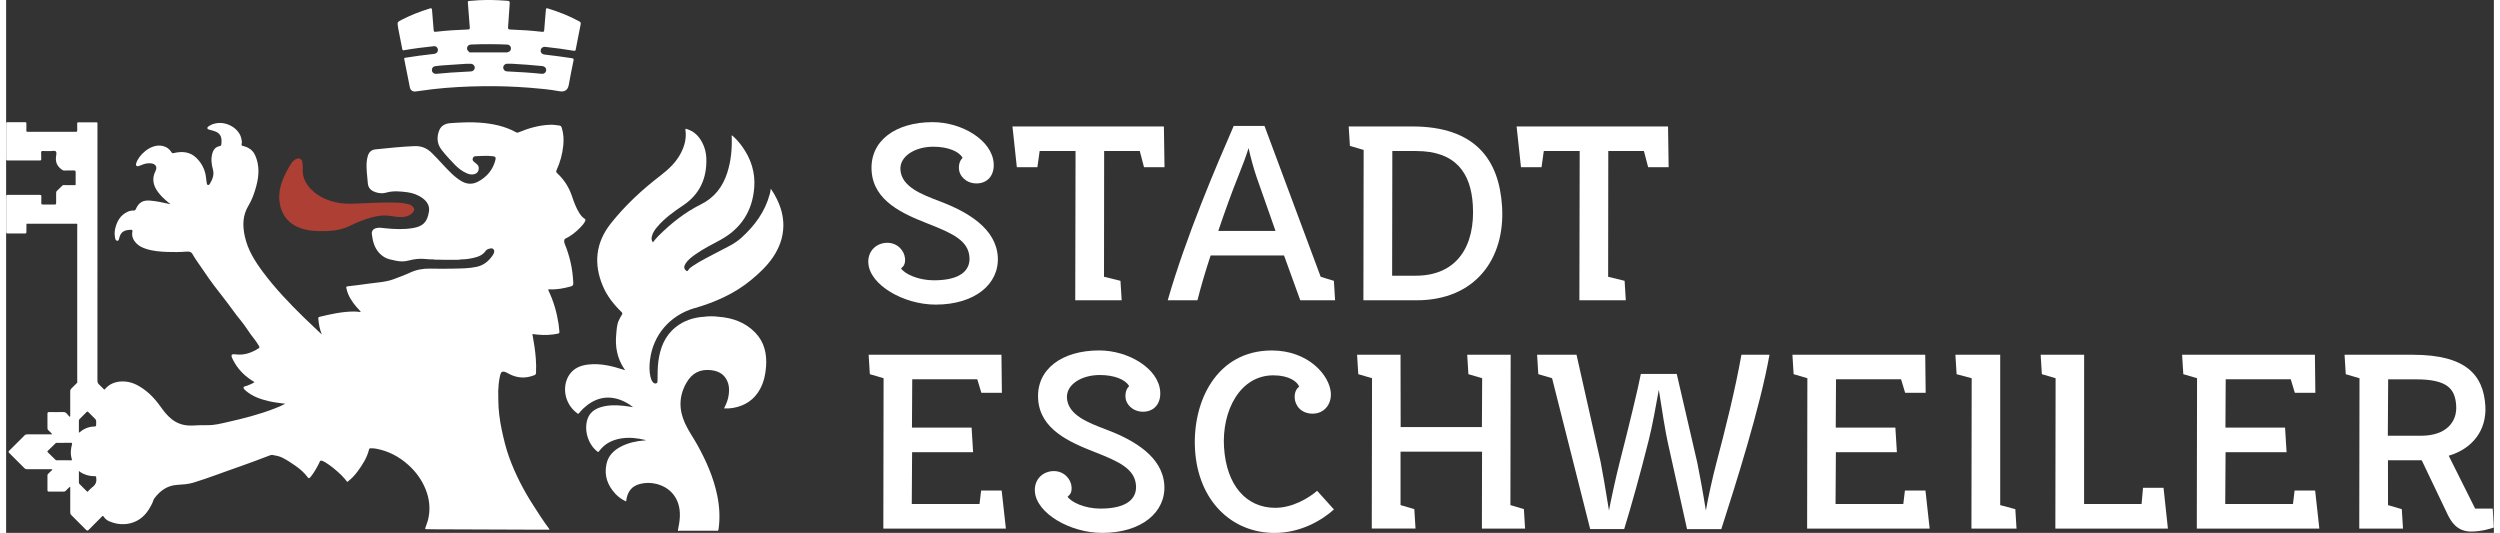
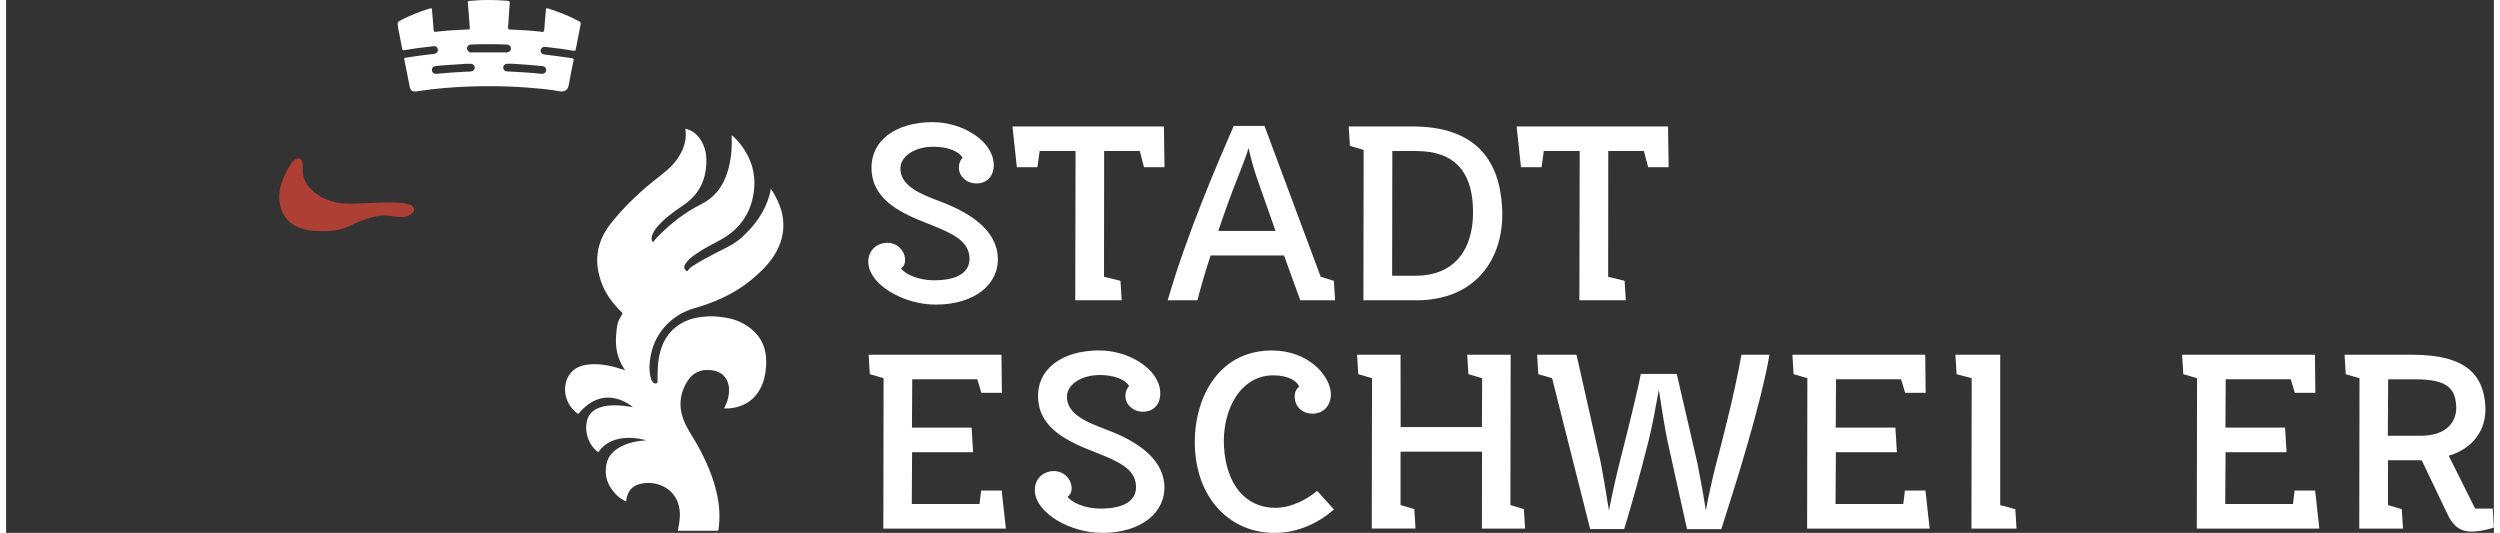
<svg xmlns="http://www.w3.org/2000/svg" height="81" id="Ebene_2" viewBox="0 0 891.85 191.04" width="380">
  <rect x="0" y="0" width="891.85" height="191.04" fill="#333333" stroke="none" />
  <defs>
    <style>.cls-1{fill:#fff;}.cls-1,.cls-2{stroke-width:0px;}.cls-2{fill:#ad3f34;}</style>
  </defs>
  <g id="Ebene_3">
    <path class="cls-1" d="m315.91,87.04c3.68,0,6.18,2.9,6.35,5.71.12,1.94-.51,2.71-1.43,3.48,1.28,1.94,6.07,4.26,11.78,4.26,9.68,0,13.03-3.68,12.75-8.22-.37-6-6.04-8.61-14.67-12-9.12-3.58-19.75-8.13-20.42-19.06-.66-10.74,8.61-17.42,21.87-17.42,10.64,0,21.4,6.58,21.9,14.81.27,4.45-2.37,7.16-6.14,7.16s-6.17-2.71-6.31-5.13c-.12-2.03.48-3.19,1.3-4.06-1.3-2.32-5.27-3.97-10.5-3.97-6.68,0-12.08,3.48-11.79,8.22.38,6.19,7.71,8.9,14.05,11.32,10.3,3.87,20.25,9.87,20.86,19.93.59,9.68-8.15,17.13-22.27,17.13-11.52,0-23.66-7.06-24.14-14.9-.27-4.45,3.04-7.26,6.81-7.26Z" />
    <path class="cls-1" d="m369.69,59.94h-7.35l-1.57-14.61h54.29l.22,14.61h-7.35l-1.52-5.81h-12.77l-.05,45.09,5.9,1.45.43,6.97h-16.64l.11-53.51h-12.87l-.81,5.81Z" />
    <path class="cls-1" d="m416.43,107.65c6.62-23.03,17.63-48.67,23.66-62.51h11.03l20.15,54.09,4.73,1.45.43,6.97h-12.48l-5.82-16.06h-26.32c-1.88,5.71-3.32,10.55-4.73,16.06h-10.64Zm38.64-24.87l-6.8-19.35c-.93-2.61-2.18-7.26-2.86-10.35-.64,2.23-2.3,6.68-3.65,9.97-2.27,5.61-4.75,12.48-7.21,19.74h20.51Z" />
    <path class="cls-1" d="m486.67,53.75l-4.93-1.45-.43-6.97h22.74c22.55,0,31.2,11.81,32.24,28.74,1.15,18.77-9.65,33.58-30.65,33.58h-19.06l.09-53.9Zm18.63,45.09c15,0,21.4-10.84,20.51-25.35-.7-11.51-6.12-19.35-20.34-19.35h-8.52l-.07,44.71h8.42Z" />
    <path class="cls-1" d="m550.42,59.94h-7.35l-1.57-14.61h54.29l.22,14.61h-7.35l-1.52-5.81h-12.77l-.05,45.09,5.9,1.45.43,6.97h-16.64l.11-53.51h-12.87l-.81,5.81Z" />
    <path class="cls-1" d="m324.84,135.98l-.1,17.32h21.38l.54,8.81h-21.87l-.12,18.58h24.29l.58-4.84h7.36l1.51,13.64h-43.93l.09-53.9-4.93-1.45-.43-6.97h47.61l.16,13.64h-7.36l-1.46-4.84h-23.32Z" />
    <path class="cls-1" d="m375.61,168.88c3.68,0,6.18,2.9,6.35,5.71.12,1.94-.51,2.71-1.43,3.48,1.28,1.94,6.07,4.26,11.78,4.26,9.68,0,13.03-3.68,12.75-8.22-.37-6-6.04-8.61-14.67-12-9.12-3.58-19.75-8.13-20.42-19.06-.66-10.74,8.61-17.42,21.87-17.42,10.64,0,21.4,6.58,21.9,14.81.27,4.45-2.37,7.16-6.14,7.16s-6.17-2.71-6.31-5.13c-.12-2.03.48-3.19,1.3-4.06-1.3-2.32-5.27-3.97-10.5-3.97-6.68,0-12.08,3.48-11.79,8.22.38,6.19,7.71,8.9,14.05,11.32,10.3,3.87,20.25,9.87,20.86,19.93.59,9.68-8.15,17.13-22.27,17.13-11.52,0-23.66-7.06-24.14-14.9-.27-4.45,3.04-7.26,6.81-7.26Z" />
    <path class="cls-1" d="m436.62,160.37c.83,13.55,7.91,21.68,18.36,21.68,6.29,0,12.07-3.58,15.01-6.1l6.02,6.68c-3.94,3.58-11.58,8.42-21.26,8.42-15.39,0-27.41-11.51-28.53-29.8-1.05-17.23,7.69-35.61,27.53-35.61,13.06,0,20.77,8.9,21.16,15.29.25,4.07-2.45,7.36-6.52,7.36s-6.27-2.81-6.44-5.61c-.12-1.94.57-3.29,1.59-4.06-.59-1.74-3.54-4.07-9.25-4.07-11.9,0-18.49,12.58-17.68,25.84Z" />
    <path class="cls-1" d="m524.22,134.14l-.43-6.97h15.58l-.09,53.9,4.83,1.45.43,6.97h-15.48l.05-27.58h-29.22v19.16s4.94,1.45,4.94,1.45l.43,6.97h-15.68l.09-53.9-4.93-1.45-.43-6.97h15.58l.04,25.93h29.13l.09-17.51-4.93-1.45Z" />
    <path class="cls-1" d="m549.28,134.14l-.43-6.97h14.13l8.64,38.42c.55,2.71,1.9,10.45,3,17.42.65-3.58,2.46-11.9,3.79-17.13,3.2-12.48,6.76-27.09,7.63-31.84h12.87l7.37,31.84c.55,2.61,1.98,10.26,3.08,17.13.71-4.16,2.45-12.1,3.71-16.84,3.3-12.48,6.8-26.42,9.03-39h10.06c-3.38,19.06-12.15,46.54-17.27,62.51h-12.29l-6.94-31.26c-.67-3-2.03-11.13-3.17-18.68-.94,5.23-2.38,13.26-3.63,18.09-3.03,12.1-6.29,23.71-8.79,31.84h-12.19l-13.66-54.09-4.93-1.45Z" />
    <path class="cls-1" d="m656.01,135.98l-.1,17.32h21.38l.54,8.81h-21.87l-.12,18.58h24.29l.58-4.84h7.36l1.51,13.64h-43.93l.09-53.9-4.93-1.45-.43-6.97h47.61l.16,13.64h-7.36l-1.46-4.84h-23.32Z" />
    <path class="cls-1" d="m714.87,127.18v53.9s5.42,1.45,5.42,1.45l.43,6.97h-16.16l.09-53.9-5.41-1.45-.43-6.97h16.06Z" />
-     <path class="cls-1" d="m744.96,127.18l-.02,53.51h20.61l.52-5.81h7.35l1.57,14.61h-40.35l.09-53.9-4.93-1.45-.43-6.97h15.58Z" />
    <path class="cls-1" d="m795.71,135.98l-.1,17.32h21.38l.54,8.81h-21.87l-.12,18.58h24.29l.58-4.84h7.36l1.51,13.64h-43.93l.09-53.9-4.93-1.45-.43-6.97h47.61l.16,13.64h-7.36l-1.46-4.84h-23.32Z" />
    <path class="cls-1" d="m853.91,181.08l4.93,1.45.43,6.97h-15.68l.09-53.9-4.93-1.45-.43-6.97h24.48c19.06,0,25.31,7.26,25.99,18.29.55,9-4.86,15.48-13.13,17.9l9.48,18.97h6.29l.41,6.77c-.76.29-4.36,1.45-8.14,1.45-5.03,0-7.18-3.48-8.51-6.29l-9.21-19.26h-12.1l.02,16.06Zm11.83-24.87c9,0,12.96-4.93,12.6-10.74-.36-5.9-2.9-9.48-14.42-9.48h-9.97l-.12,20.22h11.9Z" />
-     <path class="cls-1" d="m197.94,115.61c-.6-3.97-1.76-7.77-3.48-11.4-.23-.48-.07-.52.36-.49,2.6.16,5.11-.36,7.61-1.03.73-.2.93-.53.9-1.27-.13-2.5-.41-4.98-.98-7.42-.52-2.24-1.2-4.44-2.09-6.56-.35-.84-.25-1.66.23-1.89,2.1-.99,3.84-2.43,5.44-4.08.62-.63,1.2-1.3,1.6-2.1.16-.32.32-.67-.14-.95-.88-.54-1.47-1.36-2-2.22-1.11-1.81-1.84-3.78-2.5-5.78-1.08-3.25-2.86-6.06-5.38-8.37-.42-.38-.34-.72-.17-1.08,1.28-2.78,2.07-5.7,2.39-8.74.22-2.16.13-4.31-.53-6.4-.13-.42-.31-.74-.81-.82-1.14-.17-2.28-.33-3.44-.28-3.92.15-7.62,1.22-11.22,2.71-.31.13-.55.19-.88,0-4.1-2.26-8.55-3.15-13.17-3.48-3.46-.25-6.91-.04-10.36.18-1.76.11-3.38.85-4.06,2.6-.94,2.41-.83,4.81.84,6.96,1.46,1.88,3.09,3.62,4.74,5.33,1.22,1.27,2.62,2.36,4.27,3.08.76.33,1.53.53,2.36.4.86-.13,1.55-.52,1.83-1.38.29-.88.17-1.69-.61-2.32-.38-.31-.75-.63-1.12-.95-.37-.32-.4-.74-.26-1.15.14-.41.46-.69.93-.71,2.1-.05,4.21-.27,6.31.01.83.11,1.07.44.88,1.24-.86,3.58-3.05,6.15-6.24,7.86-1.92,1.03-3.89,1-5.82-.09-1.36-.77-2.54-1.75-3.67-2.81-2.51-2.38-4.7-5.06-7.19-7.47-1.73-1.68-3.73-2.45-6.11-2.36-4.68.19-9.33.69-13.99,1.17-1.42.15-2.27.9-2.7,2.22-.22.66-.34,1.32-.42,2.01-.28,2.63.19,5.23.37,7.84.12,1.76,1.12,2.69,2.64,3.23,1.3.46,2.66.59,3.98.2,2.5-.72,4.99-.46,7.5-.14,2.09.27,3.99.98,5.67,2.25,1.53,1.16,2.43,2.71,2.14,4.64-.6,3.97-2.29,5.38-5.8,5.97-3.29.55-6.59.39-9.9.06-1.07-.11-2.13-.34-3.22-.05-1.17.31-1.73,1.12-1.54,2.29.08.48.14.97.23,1.45.49,2.74,1.69,5.04,4.1,6.59,1.25.81,2.68,1,4.09,1.32,1.56.35,3.09.4,4.65-.01,2-.53,4.04-.8,6.11-.57.93.1,1.85.15,2.79.13.11.03.23.08.34.09,2.2.03,4.4.1,6.6.07.93-.01,1.87.06,2.8-.09.11,0,.23-.02.34-.07,1.48.02,2.92-.21,4.36-.53,1.73-.39,3.33-.99,4.4-2.54.34-.5.93-.67,1.52-.81.46-.11.89-.13,1.23.23.38.4.33.9.18,1.38-.07.21-.17.41-.29.59-1.39,2.16-3.25,3.76-5.79,4.33-2.66.6-5.4.6-8.11.67-2.89.08-5.78.05-8.67,0-2.46-.04-4.8.34-7.07,1.38-2.02.93-4.12,1.72-6.22,2.48-2.68.98-5.53,1.07-8.31,1.47-2.66.38-5.34.71-8.01,1.02-.48.06-.5.26-.43.62.15.74.36,1.47.66,2.17,1.02,2.41,2.67,4.37,4.46,6.23-.01.18-.17.17-.31.16-.66-.05-1.32-.15-1.98-.15-4.24,0-8.35.91-12.44,1.91-.4.1-.47.3-.44.68.17,1.85.45,3.68,1.26,5.6-.37-.32-.59-.5-.8-.7-1.83-1.74-3.68-3.46-5.49-5.22-5.32-5.19-10.46-10.56-14.9-16.54-2.83-3.81-5.32-7.78-6.39-12.53-.88-3.93-.87-7.64,1.3-11.2,1.27-2.1,2.08-4.42,2.73-6.79,1.03-3.78,1.3-7.51-.35-11.21-.56-1.25-1.42-2.15-2.63-2.74-.55-.27-1.12-.49-1.73-.61-.38-.07-.63-.21-.49-.68.19-.66.02-1.31-.11-1.96-.75-3.59-5.11-6.18-8.99-5.5-.97.17-1.89.51-2.71,1.08-.24.17-.5.34-.47.69.04.38.36.42.64.51.47.14.94.28,1.41.4,2.96.75,3.21,2.59,2.95,4.9-.03.31-.15.52-.52.59-1.43.25-2.28,1.18-2.67,2.53-.56,1.94-.39,3.89.16,5.8.55,1.93-.11,3.56-1.06,5.15-.15.25-.37.61-.74.48-.33-.11-.38-.48-.42-.8-.1-.78-.18-1.56-.3-2.33-.38-2.59-1.58-4.81-3.42-6.6-2.27-2.21-5.09-2.42-8.03-1.72-.49.12-.67.06-.95-.38-.87-1.39-2.19-2.1-3.83-2.27-3.85-.4-7.88,3.47-8.73,6.29-.09.3-.18.66.06.91.27.28.64.19.97.07.34-.13.69-.25,1.02-.4,1.08-.46,2.2-.67,3.37-.52,1.52.19,2.21,1.3,1.53,2.63-1.39,2.72-.95,5.2.8,7.56.48.65,1.01,1.26,1.57,1.85.87.89,1.83,1.68,2.93,2.57-.34-.06-.51-.07-.67-.11-2.15-.5-4.3-.95-6.5-1.15-2.63-.24-4.17.62-5.23,3.05-.17.39-.36.51-.76.5-.74-.02-1.46.12-2.14.43-2.61,1.2-3.87,3.42-4.5,6.08-.28,1.18-.23,2.39.03,3.58.09.42.35.75.78.76.44.01.5-.4.59-.73.14-.52.26-1.05.53-1.52.79-1.42,2.17-1.6,3.6-1.7.58-.04.75.14.64.69-.34,1.77.38,3.15,1.61,4.34.92.89,2.05,1.41,3.25,1.8,2.47.82,5.03,1.01,7.6,1.12,2.35.09,4.71.06,7.06-.12.82-.06,1.57.05,2.02.87,1.14,2.05,2.6,3.88,3.88,5.83,2.38,3.62,5.02,7.04,7.69,10.43,2.04,2.59,3.86,5.33,5.98,7.86,1.22,1.46,2.19,3.13,3.33,4.66,1.04,1.4,2.16,2.73,3.01,4.26.2.36.2.52-.2.78-2.49,1.58-5.12,2.53-8.13,2.16-1.67-.2-1.9.13-1.15,1.7,1.72,3.59,4.44,6.24,7.84,8.24-.9.63-1.94,1.02-3,1.39-.34.12-.86.09-.93.55-.06.45.36.72.66,1.01.04.03.07.06.11.1,2.39,2.1,5.29,3.07,8.31,3.79,1.88.44,3.8.64,5.86.92-1.35.73-2.62,1.24-3.89,1.73-5.46,2.12-11.13,3.56-16.83,4.84-2.36.53-4.7,1.16-7.16,1.1-1.76-.04-3.53.05-5.29.13-2.71.13-5.19-.47-7.37-2.15-1.72-1.32-3.01-3-4.25-4.74-2.28-3.19-4.98-5.92-8.53-7.72-3.77-1.91-8.76-1.62-11.28,1.55-.22.28-.35.13-.52-.04-.52-.52-1.02-1.07-1.57-1.55-.48-.42-.64-.89-.64-1.53.01-30.52.01-61.03.01-91.55,0-.17-.02-.35,0-.51.04-.35-.09-.46-.45-.46-2.11.02-4.22.02-6.33,0-.39,0-.5.12-.49.5.03.78,0,1.57.02,2.35.01.39-.08.56-.52.56-5.74-.01-11.48-.01-17.22,0-.39,0-.51-.11-.5-.5.03-.81,0-1.62.02-2.43,0-.36-.06-.53-.48-.53-2.11.02-4.22.02-6.33,0-.38,0-.44.16-.44.49,0,4.24,0,8.49,0,12.73,0,.37.1.51.5.51,3.85-.01,7.7-.01,11.55,0,.44,0,.53-.17.52-.56-.03-.71.01-1.42-.04-2.13-.04-.53.09-.74.67-.7.93.05,1.86,0,2.8.02.61.01,1.39-.26,1.78.11.39.37.2,1.18.11,1.76-.32,2.02.37,3.55,2,4.74.29.21.54.36.91.36,1.15-.02,2.31.02,3.46-.02.53-.02.66.17.65.67-.03,1.32,0,2.65-.01,3.97,0,.21.06.45-.11.63-1.14,0-2.28-.03-3.42,0-.39,0-.82-.14-1.19.12-.66.65-1.32,1.31-2,1.95-.25.23-.27.49-.27.8,0,1.18-.01,2.35,0,3.53,0,.41-.12.55-.54.54-1.4-.02-2.8-.02-4.19,0-.44,0-.61-.11-.59-.57.04-.76-.02-1.52.02-2.28.03-.49-.15-.61-.62-.61-3.8.02-7.6.02-11.4,0-.43,0-.59.09-.59.56.02,4.24.01,8.49,0,12.73,0,.4.1.56.53.56,2.06-.02,4.12-.02,6.18,0,.42,0,.55-.14.54-.55-.02-.98.01-1.96.02-2.94,6.03,0,12.06-.01,18.08-.02.05.05.1.11.15.16-.01.29-.03.59-.03.88,0,18.2,0,36.41,0,54.61,0,.44.02.88.02,1.32-.69.7-1.37,1.41-2.08,2.08-.33.31-.46.64-.45,1.09.02,2.8.01,5.59,0,8.39,0,.2.1.44-.2.72-.34-.38-.7-.75-1.02-1.15-.37-.47-.82-.6-1.4-.58-1.62.04-3.24.03-4.86,0-.48,0-.69.09-.68.64.03,1.72.02,3.43,0,5.15,0,.33.11.54.34.76.46.45.97.85,1.37,1.45-3.06,0-6.03,0-8.99,0-.36,0-.64.07-.91.35-1.83,1.85-3.66,3.69-5.52,5.51-.33.33-.31.5,0,.81,1.84,1.81,3.66,3.63,5.47,5.46.24.24.47.36.83.36,2.82-.02,5.64-.01,8.46,0,.22,0,.48-.12.72.19-.48.46-.94.92-1.43,1.37-.23.21-.35.42-.34.75.02,1.72.02,3.43,0,5.15,0,.46.15.58.59.58,1.74-.02,3.48-.02,5.23,0,.36,0,.58-.15.82-.38.48-.45.87-1.02,1.53-1.4,0,3.13,0,6.17,0,9.21,0,.4.09.68.38.97,1.76,1.74,3.52,3.48,5.25,5.26.4.41.62.41,1.02,0,1.54-1.59,3.11-3.13,4.67-4.7.26-.26.41-.42.69.02.49.79,1.22,1.35,2.08,1.7,2.75,1.13,5.58,1.35,8.4.38,3.46-1.19,5.5-3.88,6.98-7.06.25-.53.36-1.15.7-1.61,2.04-2.7,4.59-4.58,8.13-4.81,1.96-.13,3.92-.22,5.84-.8,5.61-1.71,11.06-3.88,16.6-5.77,3.55-1.21,7.03-2.59,10.54-3.9.41-.15.82-.33,1.26-.25,1.21.21,2.41.42,3.52.98,1.64.83,3.17,1.84,4.67,2.89,1.63,1.16,3.15,2.43,4.34,4.06.4.55.63.52,1.1-.06,1.17-1.45,2.09-3.07,2.94-4.72.2-.38.35-.96.65-1.11.5-.08.97.22,1.42.45.13.07.25.15.38.22,1.99,1.24,3.77,2.75,5.47,4.36.85.8,1.58,1.71,2.29,2.6,1.48-1.1,2.69-2.4,3.74-3.84,1.74-2.37,3.33-4.83,4.04-7.75.07-.3.21-.47.59-.48.74-.03,1.47.06,2.18.19,4.28.84,8.01,2.81,11.25,5.7,2.75,2.46,4.9,5.37,6.28,8.82,1.4,3.5,1.78,7.09.9,10.79-.26,1.1-.74,2.12-1.05,3.19-.15.32.24.31.4.31,1.17.03,2.25.04,3.43.05h0c.33,0,.55,0,.84,0,10.64.01,21.31.11,31.95.12,2.64,0,5.28,0,7.97,0-.07-.18-.18-.34-.26-.45-2.03-2.69-3.78-5.5-5.61-8.32-3.51-5.43-6.44-11.15-8.64-17.22-1.15-3.17-1.94-6.48-2.64-9.78-.75-3.58-1.23-7.2-1.23-10.87-.06-2.84-.06-3.42.12-5.41.11-1.08.21-1.64.35-2.42.1-.41.19-.82.29-1.23.22-.84.76-1.12,1.59-.87.54.17,1.02.48,1.51.74,2.95,1.55,5.98,1.7,9.07.45.39-.16.57-.39.59-.81.06-1.72.07-3.43-.07-5.14-.23-2.93-.68-5.82-1.23-8.79.8.08,1.55.17,2.3.24,2.29.2,4.55.09,6.8-.38.45-.09.66-.27.58-.79-.15-1.07-.2-2.15-.36-3.21ZM23.61,159.3c-.46,1.75-.62,3.51-.06,5.28.08.24.1.44-.25.44-1.79,0-3.58-.01-5.37-.03-.08,0-.15-.1-.22-.15-.91-.89-1.81-1.78-2.73-2.66-.23-.22-.23-.37,0-.59.92-.88,1.82-1.77,2.73-2.66.14-.25.38-.17.59-.17,1.62,0,3.23,0,4.85-.02.46,0,.59.09.46.57Zm2.77-9.11c.82-.81,1.64-1.61,2.43-2.44.27-.28.43-.27.69,0,.73.76,1.46,1.51,2.23,2.23.41.38.64.78.55,1.34-.03.19,0,.39,0,.59,0,.98,0,.96-.98,1.01-1.94.11-3.62.89-5.21,2.23,0-1.54,0-2.94,0-4.33,0-.27.11-.45.29-.63Zm4.58,24.41c-.54.41-.99.94-1.48,1.41-.16.33-.33.35-.59.08-.85-.87-1.72-1.73-2.58-2.58-.17-.17-.22-.36-.22-.59,0-1.32,0-2.63,0-3.95.26-.1.35.11.47.24,1.6,1.06,3.37,1.52,5.27,1.51.34,0,.51.08.46.45,0,.05,0,.1,0,.15.25,1.37-.2,2.45-1.32,3.3Z" />
    <path class="cls-1" d="m246.81,110.48c7.28-2.12,14.17-5.12,20.12-9.99,2.97-2.43,5.76-5.03,7.94-8.22,2.34-3.44,3.74-7.21,3.77-11.41.02-3.41-.89-6.63-2.42-9.67-.59-1.19-1.24-2.34-2.09-3.55-.07.44-.1.73-.16,1.02-.06.31-.12.62-.21.93-1.71,6.35-5.44,11.39-10.24,15.71-2.49,2.24-5.57,3.53-8.48,5.09-2.98,1.59-6.03,3.05-8.85,4.94-.63.42-1.28.86-1.66,1.53-.29.51-.52.35-.83.09-.72-.6-.79-1.43-.14-2.44.88-1.37,2.16-2.33,3.46-3.26,2.82-2.01,5.92-3.54,8.96-5.19,7.48-4.06,11.57-10.4,12.22-18.85.41-5.37-1.16-10.27-4.3-14.65-1.06-1.49-2.27-2.85-3.68-4.06-.06.11-.1.15-.1.19,0,.12,0,.24,0,.37.16,4.37-.25,8.66-1.59,12.84-1.62,5.07-4.57,8.95-9.49,11.39-5.72,2.84-10.7,6.8-15.22,11.32-.7.7-1.32,1.47-1.95,2.27-.56-.72-.55-1.44-.37-2.17.33-1.32,1.09-2.4,1.95-3.41,2.62-3.07,5.87-5.41,9.2-7.63,5.98-3.98,8.56-9.66,8.38-16.71-.06-2.39-.69-4.64-1.95-6.69-1.18-1.93-2.82-3.3-5-3.99-.3-.09-.64-.3-.55.33.42,2.9-.27,5.6-1.58,8.16-1.71,3.36-4.36,5.86-7.31,8.13-6.6,5.06-12.69,10.68-17.86,17.21-5.41,6.84-6.24,14.38-2.88,22.38,1.51,3.6,3.89,6.62,6.67,9.32.38.37.47.62.14,1.09-.39.55-.67,1.19-.98,1.8-.82,1.6-.83,3.36-1,5.08-.46,4.48.32,8.68,2.87,12.47.09.13.25.23.2.42-.04,0-.06.03-.08.02-.18-.06-.37-.14-.55-.2-4.08-1.32-8.21-2.31-12.55-1.8-2.73.32-5.13,1.31-6.73,3.69-2.62,3.9-1.96,10.23,2.87,13.8.27.2.42.2.65-.08.48-.59.98-1.17,1.53-1.68,3.82-3.54,8.17-4.91,13.24-3.07,1.63.59,3.12,1.46,4.58,2.62-1.2-.18-2.26-.37-3.33-.48-2.82-.3-5.63-.35-8.37.52-2.18.7-3.88,1.96-4.64,4.23-1.33,4.01.24,9.12,3.57,11.66.36.28.44.06.6-.16,1.97-2.69,4.71-4.06,7.93-4.57,2.78-.44,5.52-.16,8.24.47.24.07.41.08.63.2-.29.03-.4.03-.62.06-2.85.22-5.62.82-8.19,2.11-2.64,1.33-4.68,3.25-5.34,6.26-.93,4.17.35,7.73,3.21,10.78,1.07,1.15,2.34,2.05,3.8,2.71.45-3.63,2.09-5.61,5.24-6.33,1.27-.29,2.56-.38,3.87-.25,5.72.6,10.48,4.72,10.17,12.03-.07,1.62-.35,3.2-.68,4.78-.1.59.36.28.53.28,4.42.02,8.84.02,13.26,0,.21,0,.49.15.65-.15h0,0c.04-.12.09-.23.11-.35.58-4.12.36-8.21-.49-12.27-1.33-6.39-3.94-12.27-7.07-17.95-1.42-2.57-3.15-4.96-4.39-7.64-2.31-4.97-2.33-9.84.44-14.69,2.01-3.52,4.96-4.99,8.93-4.51,2.69.33,4.79,1.53,5.82,4.17.7,1.79.64,3.65.26,5.5-.28,1.4-.85,2.69-1.53,4.03,1.15.05,2.19.01,3.22-.17,4.31-.76,7.62-2.92,9.73-6.83,1.35-2.51,1.92-5.22,2.12-8.03.33-4.59-.62-8.8-3.93-12.19-3.6-3.68-8.14-5.28-13.19-5.64-1.69-.22-3.39-.22-5.08,0,0,0,0,0,0,0-3.79.24-7.26,1.37-10.24,3.76-3.94,3.16-5.56,7.51-6.19,12.35-.29,2.24-.24,4.5-.28,6.76,0,.41,0,.9-.51,1.03-.49.13-.91-.1-1.21-.5-.43-.55-.65-1.2-.81-1.87-.47-1.98-.42-3.99-.18-5.99,1.08-9.05,7.23-16.1,15.99-18.64Z" />
    <path class="cls-1" d="m140.49,9.79c.5,2.57,1,5.14,1.51,7.71.06.29.06.61.57.52,1.69-.3,3.38-.56,5.08-.79,1.89-.25,3.79-.48,5.69-.67.77-.08,1.35.45,1.45,1.16.1.78-.32,1.37-1.12,1.55-.21.05-.43.08-.65.1-3.32.34-6.61.82-9.9,1.33-.35.05-.46.16-.39.51.67,3.34,1.31,6.68,1.99,10.01.25,1.22,1.02,1.73,2.24,1.55,1.96-.29,3.93-.56,5.9-.79,6.02-.69,12.06-1,18.12-1.08,5.57-.08,11.13.12,16.68.55,3.59.28,7.18.6,10.73,1.26,1.85.35,3-.48,3.31-2.24.52-2.94,1.11-5.87,1.72-8.79.13-.6-.07-.75-.6-.82-3.27-.49-6.55-.93-9.83-1.31-.88-.1-1.44-.74-1.35-1.51.09-.82.79-1.33,1.69-1.23,3.41.37,6.81.81,10.19,1.39.44.08.6-.03.68-.45.58-3.03,1.16-6.06,1.78-9.08.11-.55-.09-.78-.52-1.02-3.58-1.96-7.36-3.43-11.25-4.63-.54-.17-.66-.03-.7.48-.19,2.42-.44,4.83-.6,7.25-.04.63-.27.72-.81.65-3.77-.45-7.57-.68-11.36-.82-.75-.03-.85-.24-.79-.92.22-2.83.36-5.67.59-8.51.05-.67-.18-.81-.77-.86-2.22-.18-4.45-.29-6.81-.32-2.23.04-4.58.12-6.92.36-.38.04-.55.12-.51.57.24,2.96.43,5.91.69,8.87.05.61-.05.78-.69.8-3.85.14-7.69.37-11.51.82-.53.06-.71-.03-.75-.61-.17-2.42-.41-4.84-.59-7.25-.04-.56-.2-.66-.75-.5-3.49,1.08-6.89,2.38-10.13,4.07-1.6.83-1.59.84-1.3,2.59,0,.02,0,.05,0,.07Zm51.67,13.89c.94.09,1.53.76,1.44,1.54-.09.81-.74,1.33-1.69,1.23-4.11-.42-8.24-.66-12.37-.85-.78-.04-1.34-.65-1.33-1.39.01-.77.62-1.35,1.43-1.36.56,0,1.12,0,1.69,0,3.62.2,7.23.47,10.83.83Zm-26.88-6.73c.25-.76.83-.97,1.6-1,4.25-.17,8.51-.15,12.76.02.73.03,1.27.55,1.34,1.22.07.71-.31,1.27-1.02,1.49-.14.04-.28.08-.42.11-.1-.05-.2-.06-.3-.07.1.02.2.05.3.07-4.41,0-8.82,0-13.22,0-.11,0-.23-.03-.34-.05,0,0-.02-.04-.01-.06,0-.02.03-.04.04-.06-.56-.43-.96-.94-.72-1.69Zm-.34,5.92c.62,0,1.13,0,1.65,0,.8.02,1.43.63,1.43,1.37,0,.72-.58,1.32-1.36,1.37-2.4.14-4.8.25-7.19.41-1.56.1-3.12.27-4.69.4-.41.04-.83.13-1.24-.04-.61-.25-.95-.72-.9-1.37.05-.71.47-1.2,1.2-1.29,1.07-.14,2.14-.25,3.22-.32,2.66-.19,5.33-.36,7.89-.53Z" />
    <path class="cls-2" d="m105.52,81.78c3.09,1.1,6.33,1.16,9.57,1.05,2.91-.1,5.72-.66,8.35-1.96,2.35-1.16,4.76-2.14,7.29-2.83,1.77-.48,3.57-.87,5.42-.78,1.36.07,2.71.37,4.07.49,1.88.16,3.74.1,5.27-1.24,1.37-1.2.83-2.26-.44-3.03-.18-.11-.41-.15-.62-.22-1.97-.59-4.01-.63-6.03-.66-4.83-.08-9.64.3-14.4.43-1.36-.02-2.65,0-3.95-.18-3.56-.5-6.84-1.67-9.62-3.99-2.6-2.17-4.27-4.83-4.09-8.37.04-.84,0-1.66-.16-2.47-.22-1.05-1.15-1.52-2.12-1.05-.76.37-1.39.88-1.84,1.62-.64,1.04-1.28,2.09-1.83,3.18-1.8,3.55-3.02,7.26-2.27,11.29.79,4.27,3.29,7.27,7.41,8.73Z" />
  </g>
</svg>